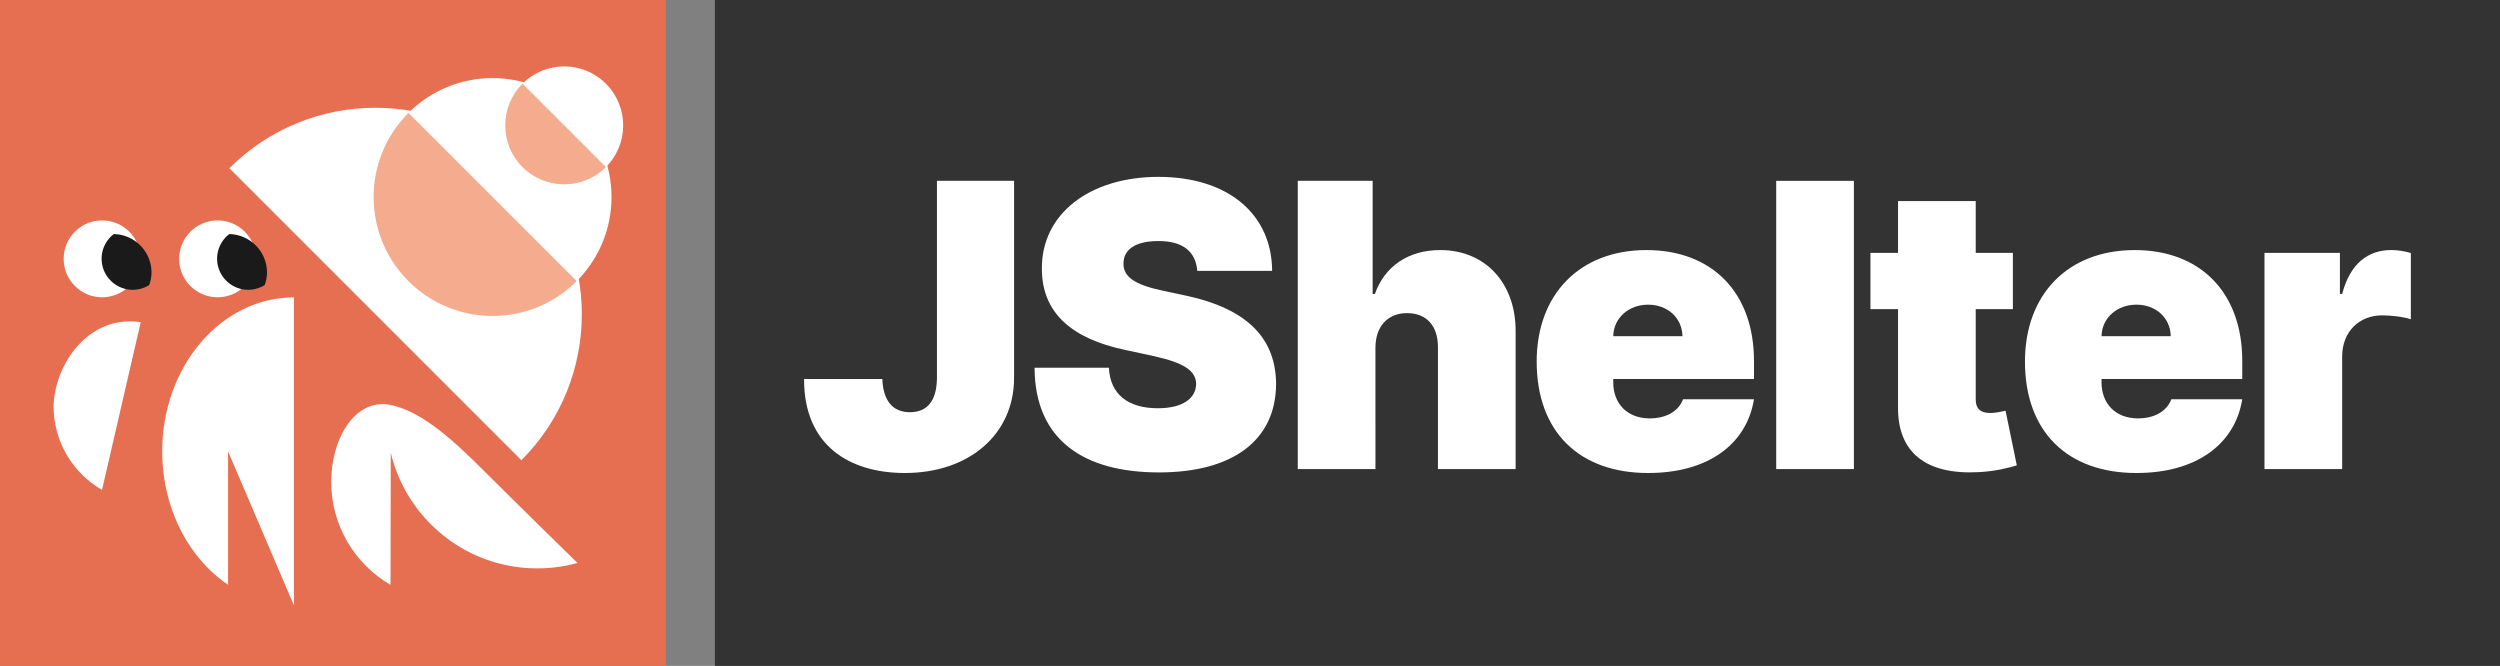
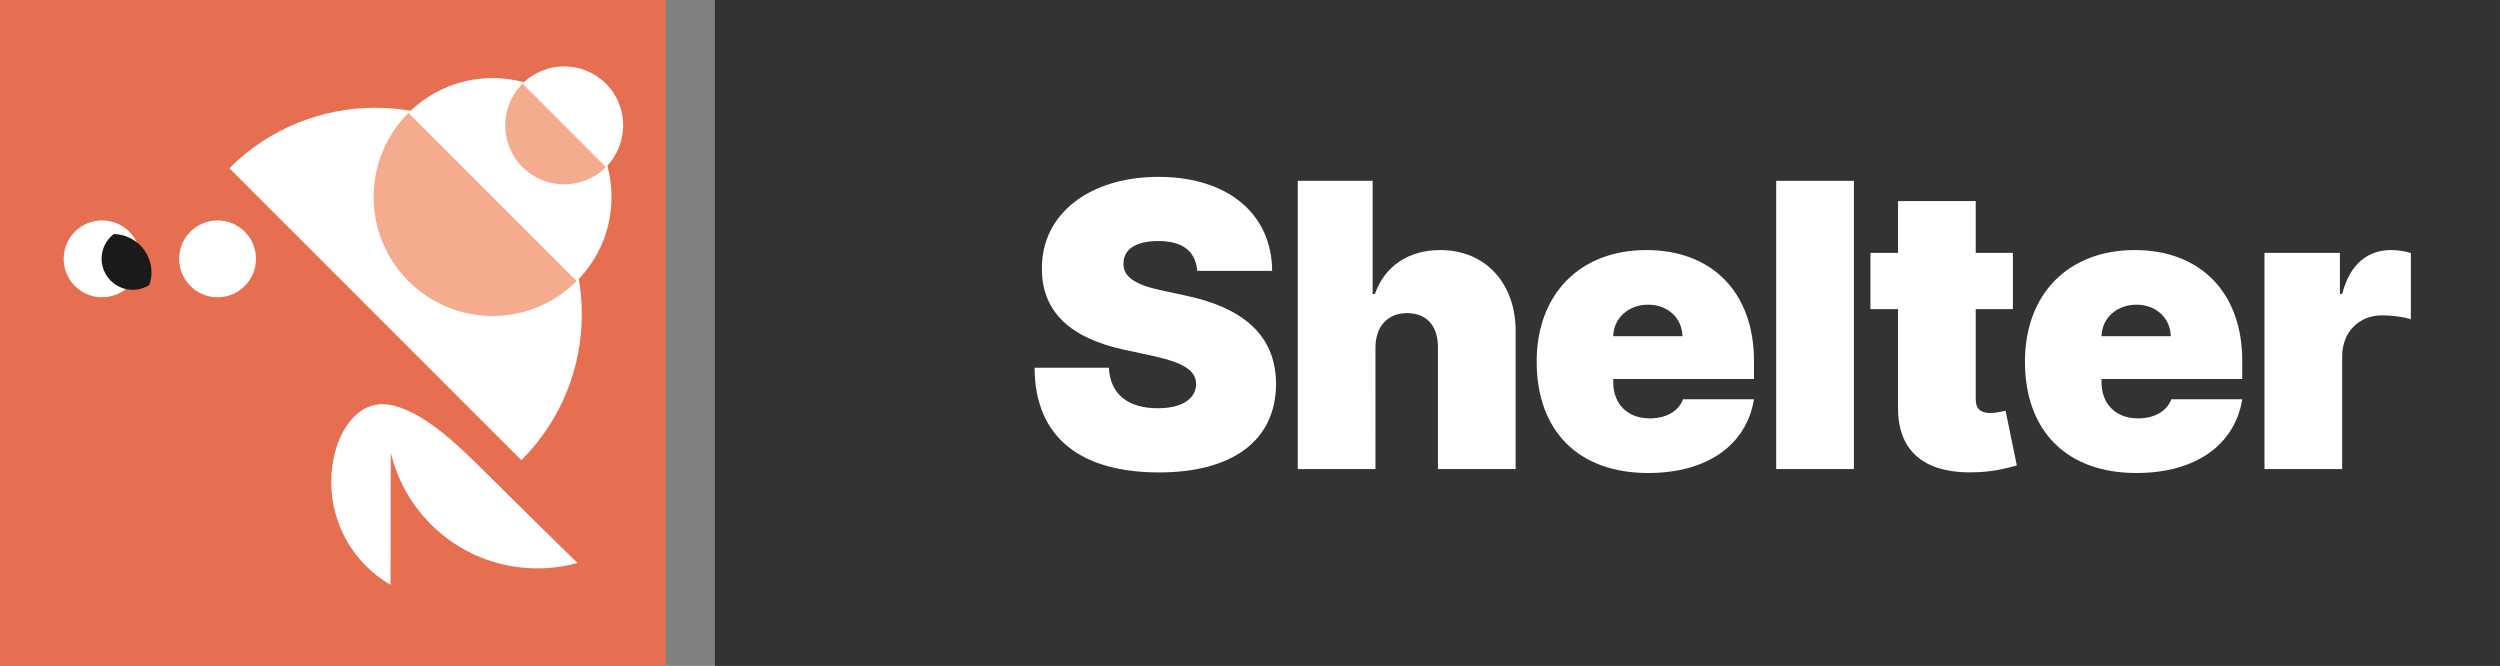
<svg xmlns="http://www.w3.org/2000/svg" xmlns:ns1="http://sodipodi.sourceforge.net/DTD/sodipodi-0.dtd" xmlns:ns2="http://www.inkscape.org/namespaces/inkscape" width="536.68mm" height="142.95mm" version="1.1" viewBox="0 0 536.68 142.95" id="svg4808" ns1:docname="jshelter-horizontal.svg" ns2:version="1.0.2 (e86c870879, 2021-01-15)">
  <rect x="0" y="0" width="536.68" height="142.95" fill="#808080" stroke="none" />
  <ns1:namedview pagecolor="#ffffff" bordercolor="#666666" borderopacity="1" objecttolerance="10" gridtolerance="10" guidetolerance="10" ns2:pageopacity="0" ns2:pageshadow="2" ns2:window-width="1678" ns2:window-height="1004" id="namedview4810" showgrid="false" ns2:zoom="0.35422063" ns2:cx="1316.4647" ns2:cy="649.42985" ns2:window-x="0" ns2:window-y="24" ns2:window-maximized="0" ns2:current-layer="svg4808" />
  <defs id="defs4758">
    <clipPath id="clipPath1240">
      <path d="m1749.7 3623.5c0-10.119 8.203-18.322 18.322-18.322 10.119 0 18.322 8.203 18.322 18.322 0 10.119-8.203 18.322-18.322 18.322-10.119 0-18.322-8.203-18.322-18.322z" fill="#fff" stroke-width="23.371" style="mix-blend-mode:normal" id="path4755" />
    </clipPath>
  </defs>
  <g id="g4804" transform="translate(109.97,-177.23)">
    <circle transform="matrix(0.46,0,0,0.46,-877.46,-1438.3)" cx="1777.5" cy="3616.9" r="14.795" clip-path="url(#clipPath1240)" fill="#1a1a1a" stop-color="#000000" id="circle4782" />
    <rect x="43.499" y="177.23" width="383.21" height="142.95" fill="#333333" stop-color="#000000" id="rect4784" />
    <g fill="#ffffff" stroke-width="0.563" aria-label="JShelter" id="g4802">
-       <path d="m 91.165,216.05 v 42.419 c -0.06,4.774 -2.054,7.251 -5.801,7.251 -3.686,0 -5.74,-2.447 -5.922,-7.13 h -16.798 c -0.06,14.261 9.729,20.182 21.632,20.182 13.717,0 23.385,-8.218 23.445,-20.303 v -42.419 z" id="path4786" />
      <path d="m 147.05,235.38 h 16.073 c -0.06,-12.146 -9.426,-20.182 -24.412,-20.182 -14.714,0 -25.107,7.916 -25.016,19.699 -0.03,9.668 6.677,15.046 17.644,17.403 l 6.163,1.329 c 6.889,1.511 9.245,3.233 9.306,6.043 -0.06,3.051 -2.84,5.197 -8.218,5.197 -6.435,0 -10.242,-3.021 -10.514,-8.701 h -15.952 c 0.06,15.529 10.575,22.478 26.708,22.478 15.681,0 25.077,-6.768 25.137,-18.974 -0.06,-9.426 -5.68,-16.043 -19.336,-18.974 l -5.076,-1.088 c -5.861,-1.239 -8.49,-2.961 -8.339,-5.922 0.03,-2.719 2.296,-4.713 7.493,-4.713 5.438,0 8.006,2.387 8.339,6.405 z" id="path4788" />
      <path d="m 185.3,251.82 c 0.03,-4.592 2.689,-7.372 6.768,-7.372 4.26,0 6.677,2.78 6.647,7.372 v 26.104 h 16.678 v -29.609 c 0.03,-10.152 -6.375,-17.403 -16.194,-17.403 -6.858,0 -11.934,3.505 -14.019,9.426 h -0.483 v -24.291 h -16.073 v 61.876 h 16.678 z" id="path4790" />
      <path d="m 243.84,278.77 c 12.871,0 21.149,-6.163 22.72,-15.832 h -15.227 c -0.967,2.628 -3.716,4.109 -7.13,4.109 -4.955,0 -7.855,-3.263 -7.855,-7.734 v -0.725 h 30.213 v -3.867 c 0,-14.774 -9.064,-23.808 -23.083,-23.808 -14.381,0 -23.566,9.547 -23.566,23.929 0,15.016 9.064,23.929 23.929,23.929 z m -7.493,-29.367 c 0.091,-4.018 3.414,-6.768 7.493,-6.768 4.139,0 7.281,2.78 7.372,6.768 z" id="path4792" />
      <path d="m 288.01,216.05 h -16.678 v 61.876 h 16.678 z" id="path4794" />
      <path d="m 322.14,231.51 h -7.976 v -11.118 h -16.678 v 11.118 h -5.922 v 12.085 h 5.922 v 20.968 c -0.121,9.729 5.891,14.653 17.403,14.019 3.777,-0.211 6.586,-0.997 8.097,-1.45 l -2.417,-11.723 c -0.634,0.151 -2.266,0.483 -3.263,0.483 -2.175,0 -3.142,-0.967 -3.142,-2.9 v -19.397 h 7.976 z" id="path4796" />
      <path d="m 348.66,278.77 c 12.871,0 21.149,-6.163 22.72,-15.832 h -15.227 c -0.967,2.628 -3.716,4.109 -7.13,4.109 -4.955,0 -7.855,-3.263 -7.855,-7.734 v -0.725 h 30.213 v -3.867 c 0,-14.774 -9.064,-23.808 -23.083,-23.808 -14.381,0 -23.566,9.547 -23.566,23.929 0,15.016 9.064,23.929 23.929,23.929 z m -7.493,-29.367 c 0.091,-4.018 3.414,-6.768 7.493,-6.768 4.139,0 7.281,2.78 7.372,6.768 z" id="path4798" />
      <path d="m 376.15,277.92 h 16.678 v -24.17 c 0,-5.317 3.656,-8.822 8.581,-8.822 1.722,0 4.502,0.272 6.163,0.846 v -14.23 c -1.329,-0.393 -2.78,-0.634 -4.23,-0.634 -4.955,0 -8.822,2.9 -10.514,9.426 h -0.483 v -8.822 h -16.194 z" id="path4800" />
    </g>
  </g>
  <g id="g8560">
    <rect x="1.2207031e-06" y="6.5612795e-07" width="142.95" height="142.95" fill="#e76f51" stop-color="#000000" id="rect4819" />
    <g id="g7450" transform="matrix(1.112,0,0,1.112,-8.163,-8.103)">
-       <path id="path1464" style="font-family:none;font-variation-settings:normal;mix-blend-mode:normal;vector-effect:none;fill:#ffffff;fill-opacity:1;stroke:none;stroke-width:0.141;stroke-linecap:butt;stroke-linejoin:miter;stroke-miterlimit:4;stroke-dasharray:none;stroke-dashoffset:0;stroke-opacity:1;stop-color:#000000" d="m 17.687,85.65 c -0.019,6.919 3.726,12.969 9.346,16.216 L 34.508,69.483 C 24.277,67.956 17.866,77.841 17.687,85.65 Z" ns2:transform-center-x="0.93310558" ns2:transform-center-y="-0.1279455" ns1:nodetypes="cccc" />
-       <path id="path1470" style="font-family:none;mix-blend-mode:normal;fill:#ffffff;fill-opacity:1;stroke:none;stroke-width:0.099;stroke-dasharray:none;stroke-dashoffset:0" d="m 64.083,64.7 c -14.042,-5.6e-5 -25.427,13.31 -25.427,29.729 9.4e-5,8.209 2.846,15.641 7.448,21.021 1.566,1.831 3.336,3.424 5.266,4.73 V 94.429 L 64.083,124.157 V 94.429 Z" />
      <path id="path1472" style="font-family:none;font-variation-settings:normal;mix-blend-mode:normal;vector-effect:none;fill:#ffffff;fill-opacity:1;stroke:none;stroke-width:0.144;stroke-linecap:butt;stroke-linejoin:miter;stroke-miterlimit:4;stroke-dasharray:none;stroke-dashoffset:0;stroke-opacity:1;stop-color:#000000" d="m 100.87,98.287 c 6.091,6.091 17.95,17.682 17.95,17.682 -9.683,2.663 -20.485,0.236 -28.156,-7.32 -4.042,-3.981 -6.672,-8.853 -7.889,-13.994 l -0.009,5.654 -0.037,19.881 c -6.853,-3.98 -11.457,-11.405 -11.442,-19.901 0.009,-8.495 4.643,-15.905 11.044,-14.893 6.401,1.011 13.215,7.57 18.537,12.891 z" ns1:nodetypes="scccccccs" />
      <path id="path1474" style="font-family:none;mix-blend-mode:normal;fill:#ffffff;fill-opacity:1;stroke:none;stroke-width:0.141;stroke-dasharray:none;stroke-dashoffset:0" d="m 79.805,28.091 c -10.2,0 -20.401,3.891 -28.183,11.674 l 28.183,28.183 28.183,28.183 c 15.565,-15.565 15.565,-40.802 0,-56.367 -7.783,-7.783 -17.983,-11.674 -28.183,-11.674 z" />
      <path id="path1476" style="font-family:none;mix-blend-mode:normal;fill:#ffffff;fill-opacity:1;stroke:none;stroke-width:0.141;stroke-dasharray:none;stroke-dashoffset:0" d="m 102.432,22.36 c -5.877,0 -11.753,2.242 -16.237,6.726 l 16.237,16.237 16.237,16.237 c 8.967,-8.967 8.967,-23.507 0,-32.474 -4.484,-4.484 -10.361,-6.726 -16.237,-6.726 z" />
      <path id="path1478" style="font-family:none;mix-blend-mode:normal;fill:#ffffff;fill-opacity:1;stroke:none;stroke-width:0.141;stroke-dasharray:none;stroke-dashoffset:0" d="m 116.261,20.107 c -2.914,0 -5.828,1.111 -8.051,3.335 l 8.051,8.051 8.051,8.051 c 4.446,-4.446 4.446,-11.655 -3e-5,-16.101 -2.223,-2.223 -5.137,-3.335 -8.051,-3.335 z" />
      <path id="path1480" style="font-family:none;mix-blend-mode:normal;fill:#f5ab8d;fill-opacity:1;stroke:none;stroke-width:0.141;stroke-dasharray:none;stroke-dashoffset:0" d="m 104.876,31.492 c 0,-2.914 1.111,-5.828 3.335,-8.051 l 8.051,8.051 8.051,8.051 c -4.446,4.446 -11.655,4.446 -16.101,-2.7e-5 -2.223,-2.223 -3.335,-5.137 -3.335,-8.051 z" />
      <path id="path1482" style="font-family:none;mix-blend-mode:normal;fill:#f5ab8d;fill-opacity:1;stroke:none;stroke-width:0.141;stroke-dasharray:none;stroke-dashoffset:0" d="m 79.469,45.322 c 0,-5.877 2.242,-11.753 6.726,-16.237 l 16.237,16.237 16.237,16.237 c -8.968,8.968 -23.507,8.968 -32.474,0 -4.484,-4.484 -6.726,-10.36 -6.726,-16.237 z" />
      <g id="g1568" transform="matrix(22.896,0,0,22.896,-1297.874,-1623.516)" style="stroke-width:0.409">
        <path d="m 57.543,73.409 c 0,-0.179 0.145,-0.324 0.324,-0.324 0.179,0 0.324,0.145 0.324,0.324 0,0.179 -0.145,0.324 -0.324,0.324 -0.179,0 -0.324,-0.145 -0.324,-0.324 z" id="path1268-5" fill="#5c8b93" fill-rule="nonzero" stroke-width="0.169" stroke-linecap="butt" stroke-linejoin="miter" stroke-miterlimit="4" style="font-family:none;mix-blend-mode:normal;fill:#ffffff;stroke:none;stroke-dasharray:none;stroke-dashoffset:0" />
        <path id="path1236-3" clip-path="none" style="fill:#1a1a1a;fill-opacity:1;stroke:none;stroke-width:0.031;stroke-linecap:round;stroke-linejoin:round;stop-color:#000000" d="m 218.738,276.227 a 0.99,0.99 0 0 0 -0.387,0.783 0.99,0.99 0 0 0 0.99,0.99 0.99,0.99 0 0 0 0.525,-0.152 c 0.043,-0.125 0.072,-0.257 0.072,-0.396 0,-0.669 -0.536,-1.211 -1.201,-1.225 z" transform="scale(0.265)" />
      </g>
      <g id="g1602" transform="matrix(22.896,0,0,22.896,-1275.578,-1623.516)" style="stroke-width:0.409">
        <path d="m 57.543,73.409 c 0,-0.179 0.145,-0.324 0.324,-0.324 0.179,0 0.324,0.145 0.324,0.324 0,0.179 -0.145,0.324 -0.324,0.324 -0.179,0 -0.324,-0.145 -0.324,-0.324 z" id="path1598" fill="#5c8b93" fill-rule="nonzero" stroke-width="0.169" stroke-linecap="butt" stroke-linejoin="miter" stroke-miterlimit="4" style="font-family:none;mix-blend-mode:normal;fill:#ffffff;stroke:none;stroke-dasharray:none;stroke-dashoffset:0" />
-         <path id="path1600" clip-path="none" style="fill:#1a1a1a;fill-opacity:1;stroke:none;stroke-width:0.031;stroke-linecap:round;stroke-linejoin:round;stop-color:#000000" d="m 218.738,276.227 a 0.99,0.99 0 0 0 -0.387,0.783 0.99,0.99 0 0 0 0.99,0.99 0.99,0.99 0 0 0 0.525,-0.152 c 0.043,-0.125 0.072,-0.257 0.072,-0.396 0,-0.669 -0.536,-1.211 -1.201,-1.225 z" transform="scale(0.265)" />
      </g>
    </g>
  </g>
</svg>